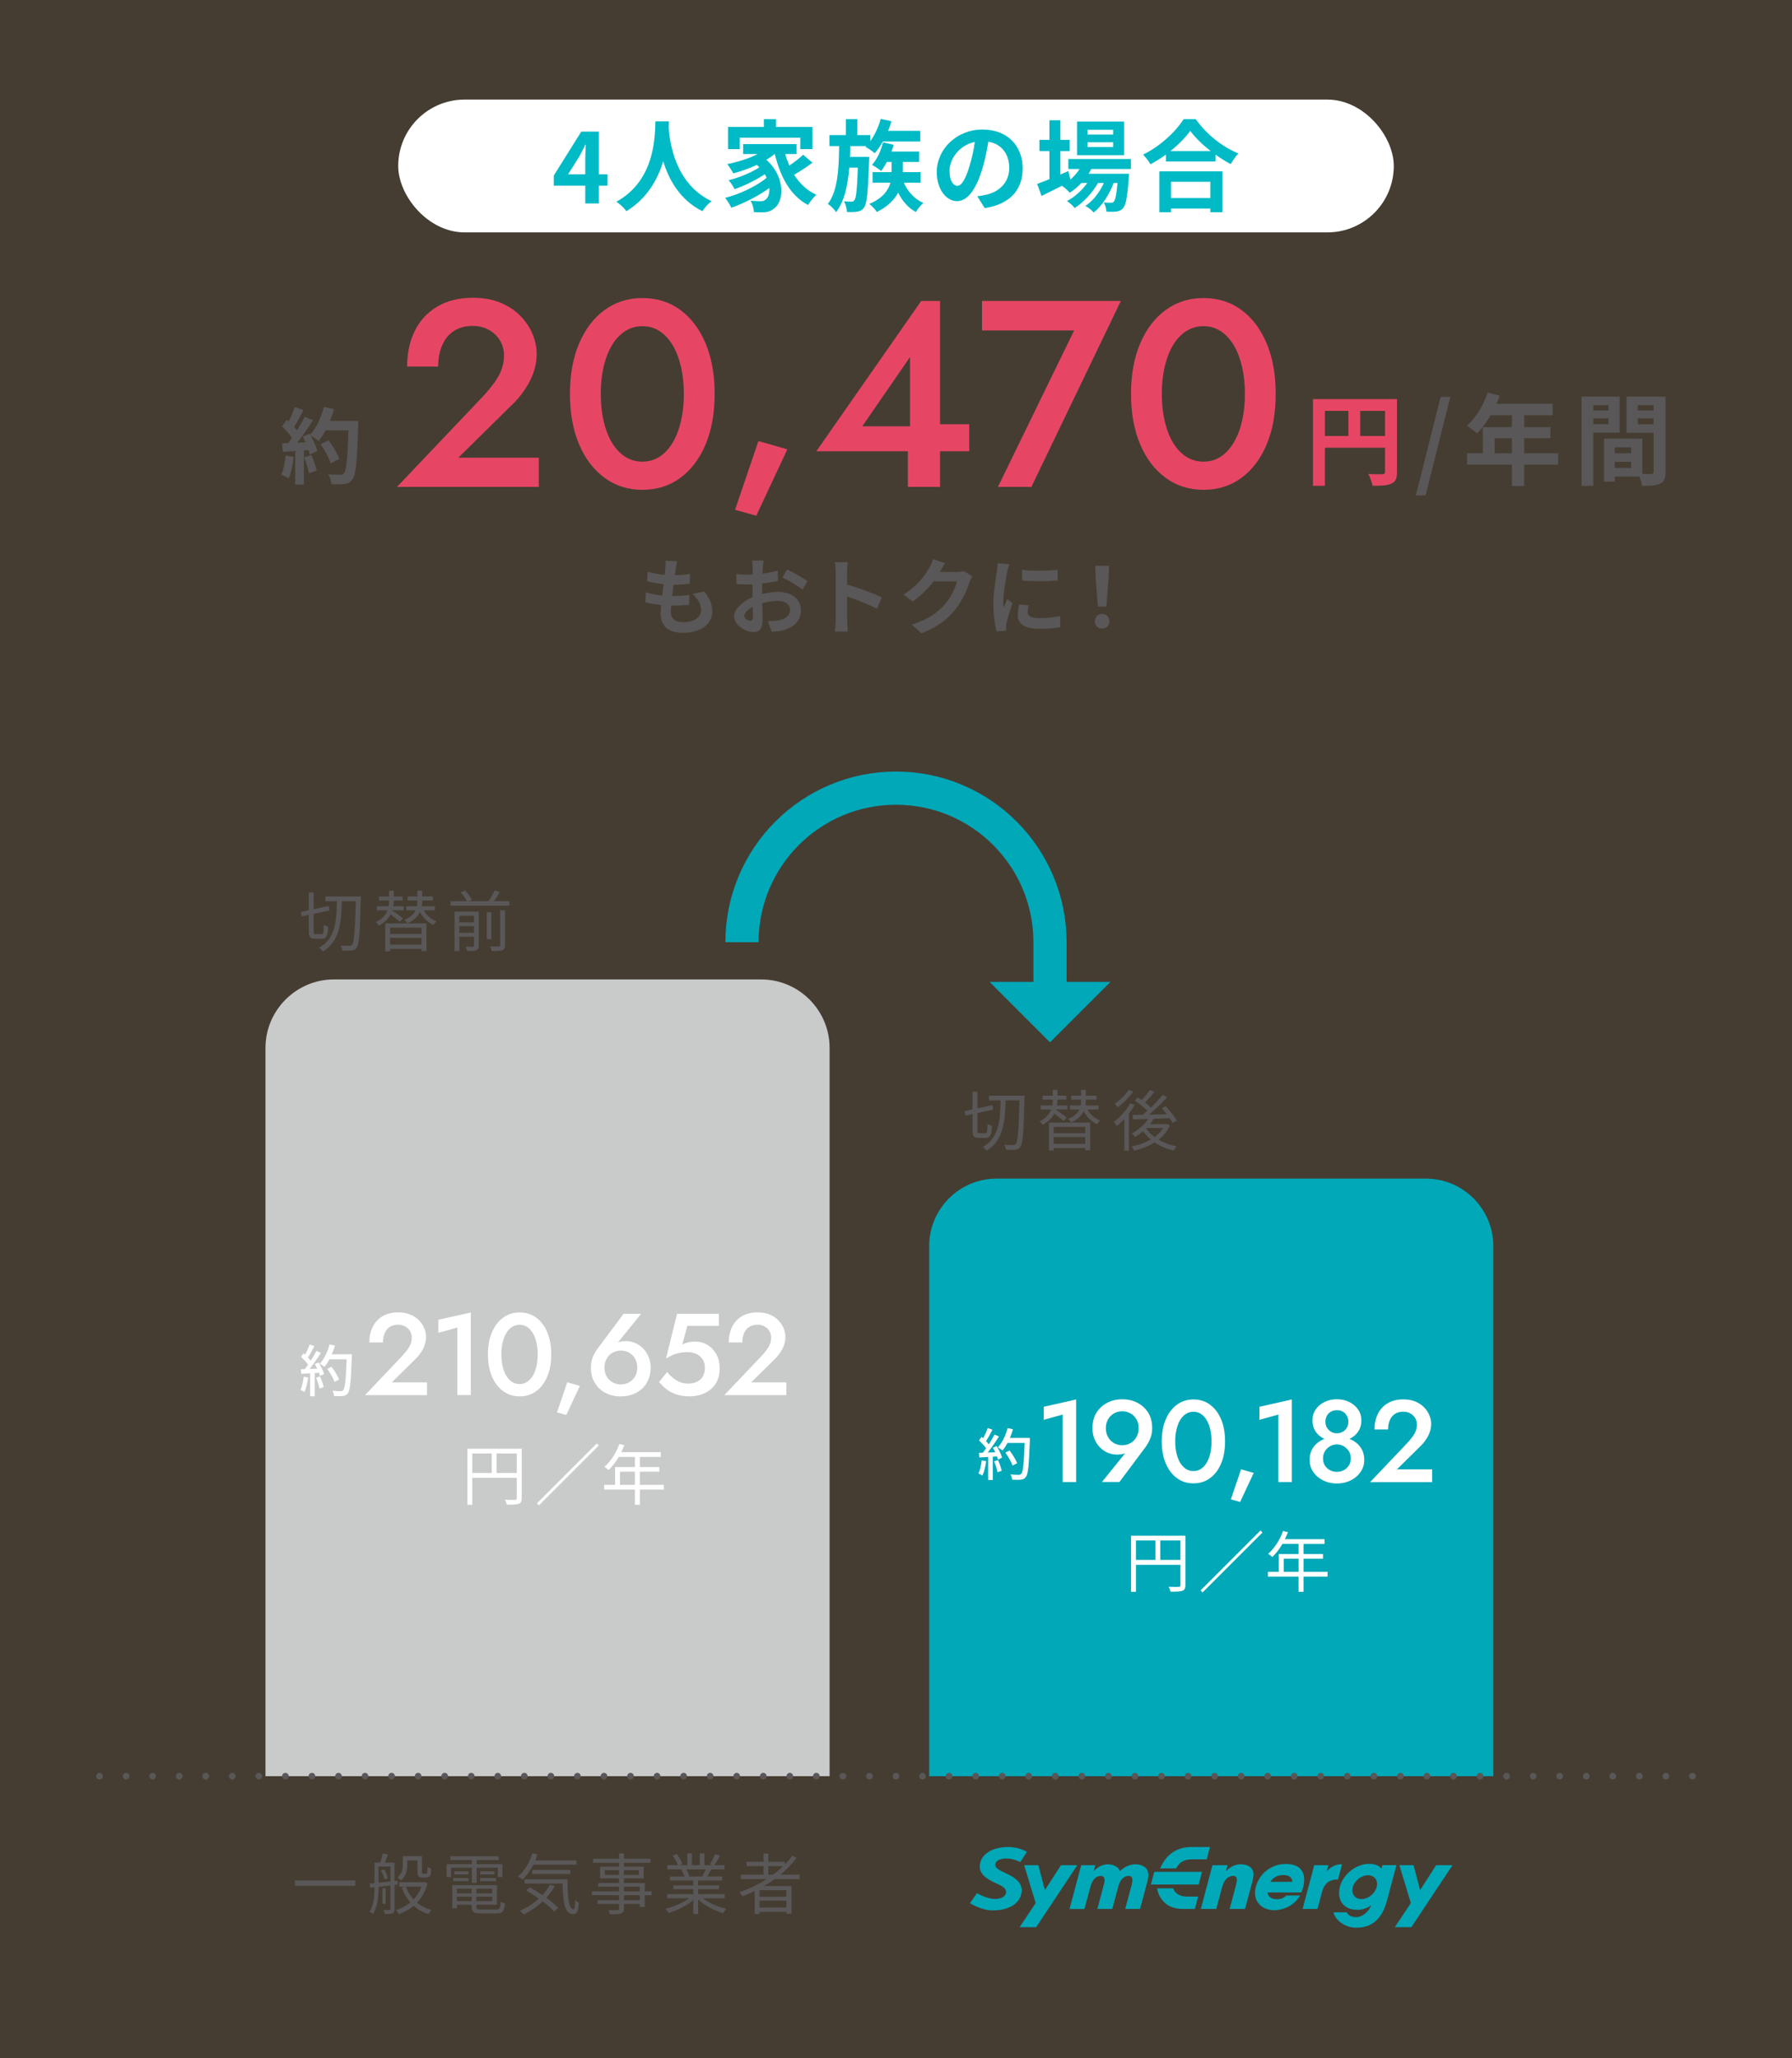
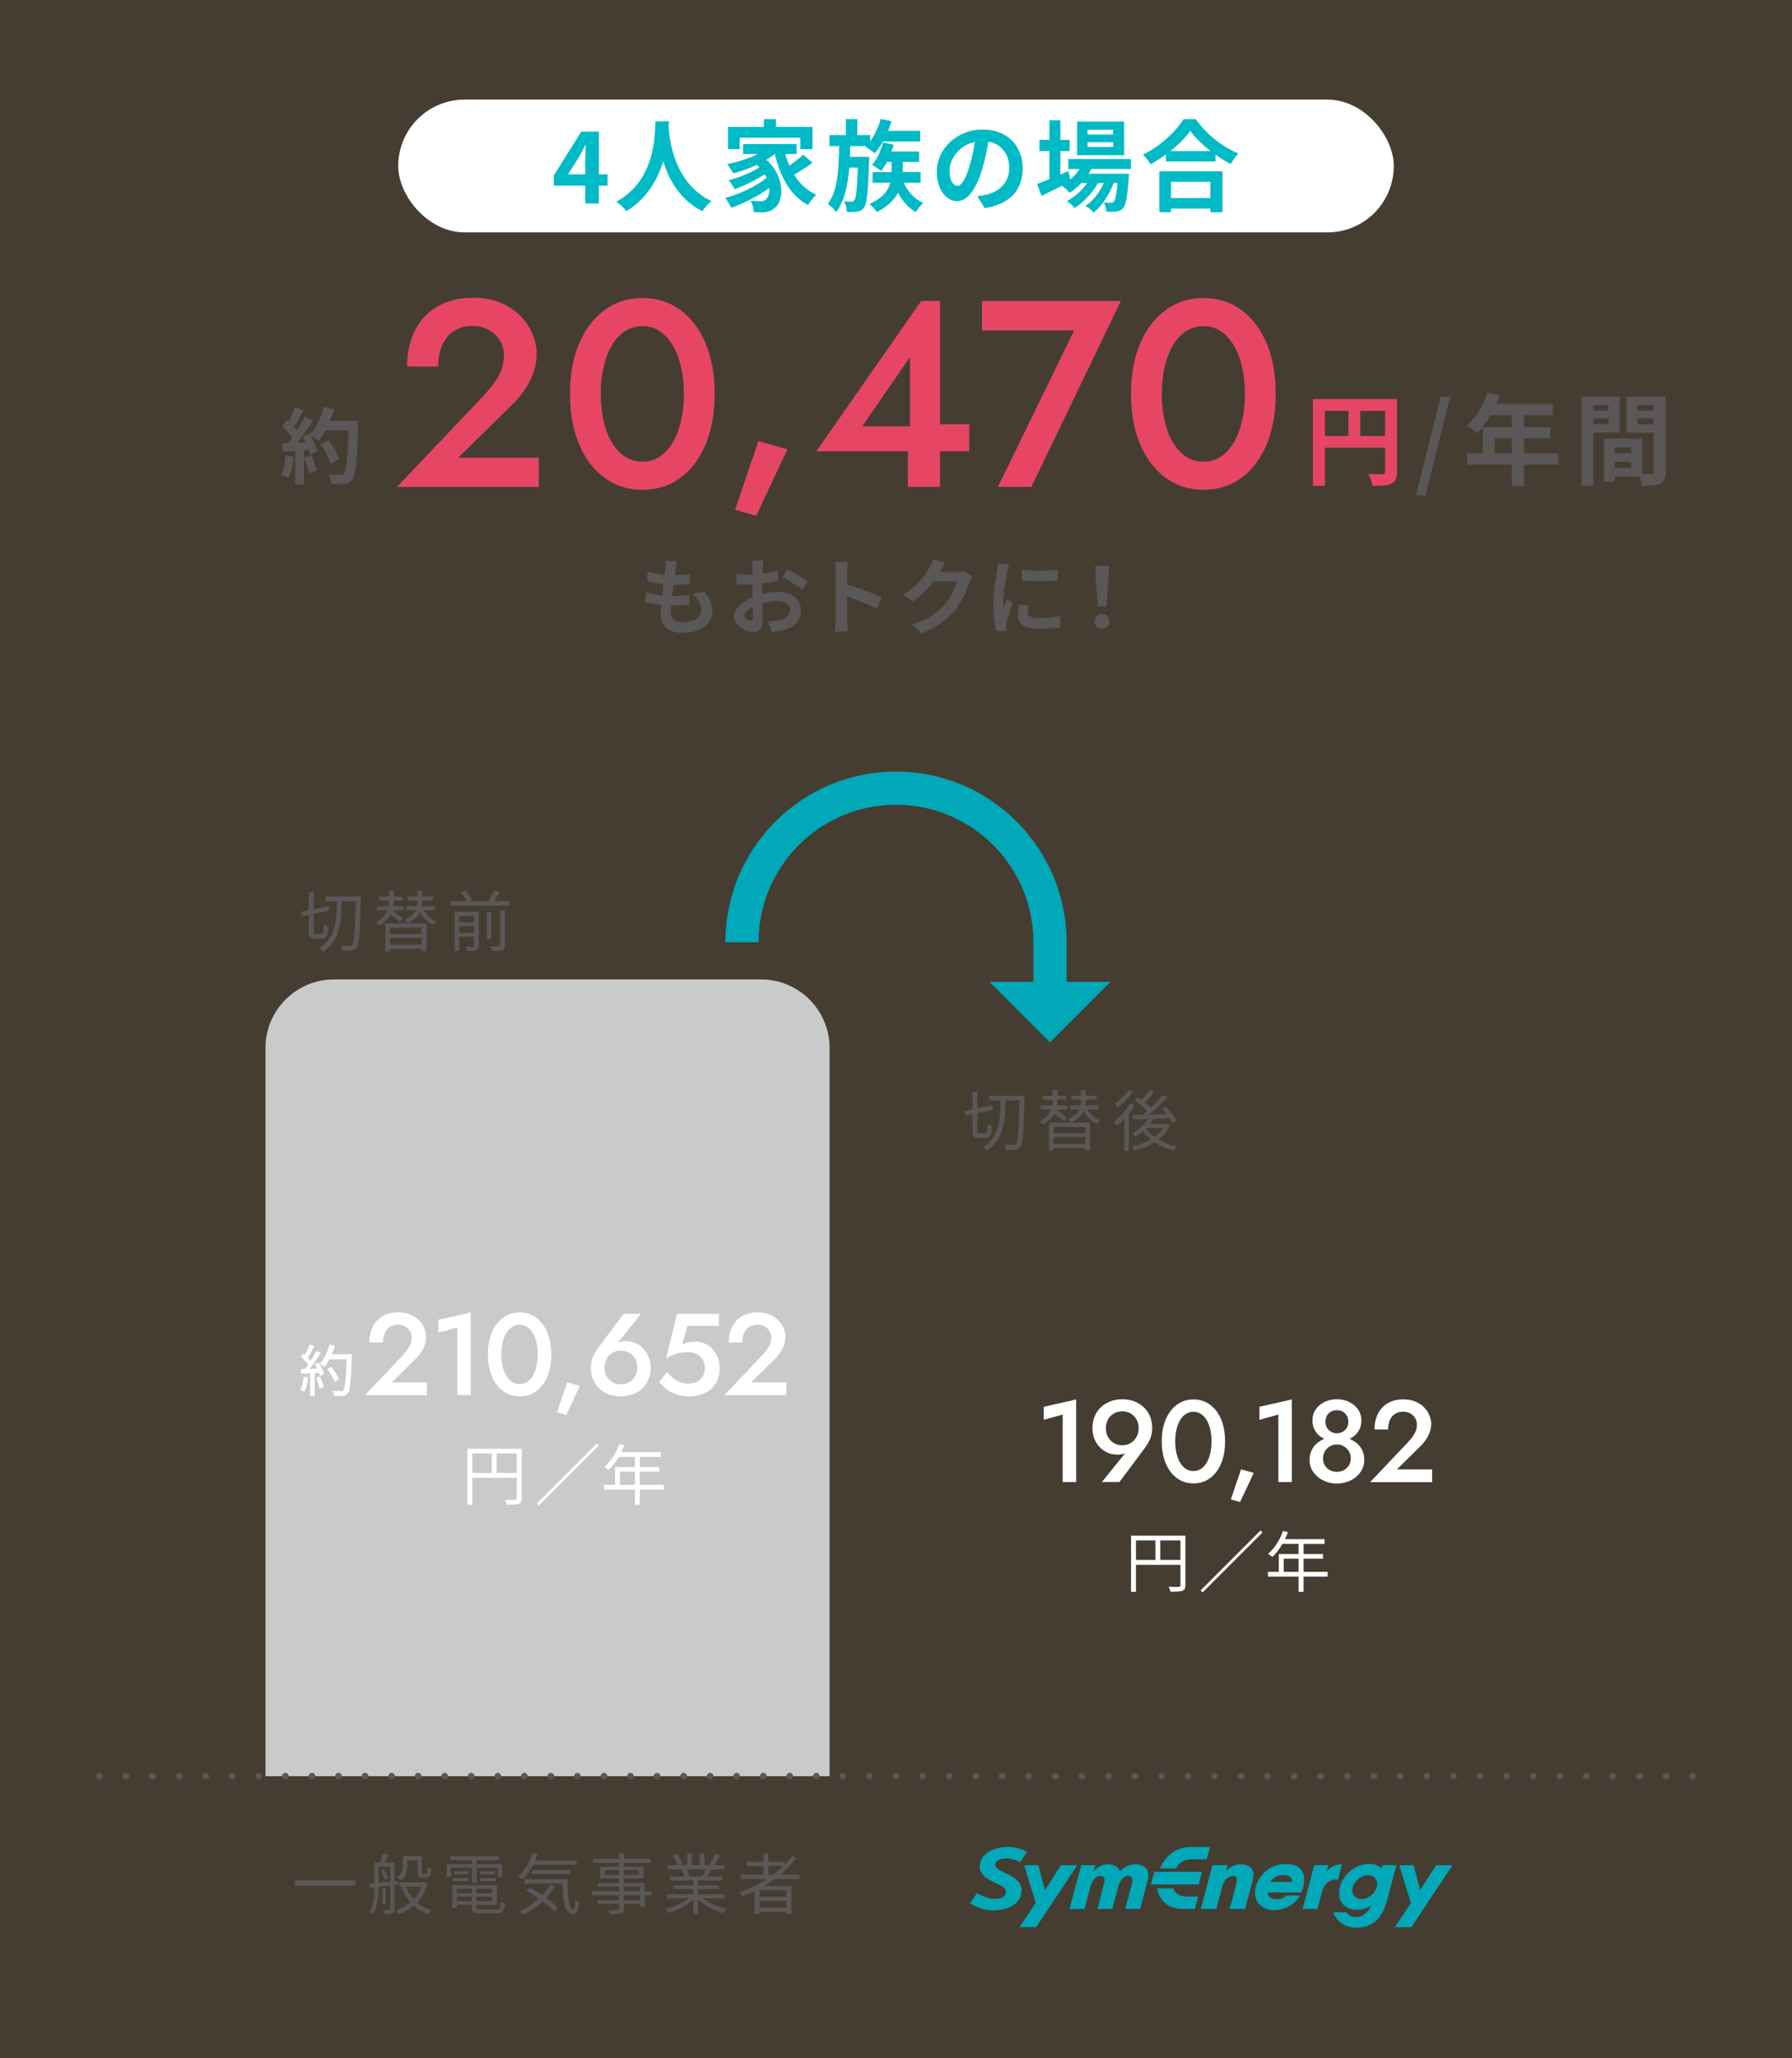
<svg xmlns="http://www.w3.org/2000/svg" id="_レイヤー_2" viewBox="0 0 540 620">
  <rect x="0" y="0" width="540" height="620" fill="#333333" stroke="none" />
  <defs>
    <style>.cls-1{fill:#e64664;}.cls-2{fill:#00bac6;}.cls-3{fill:#e69c2e;opacity:.1;}.cls-4{fill:#c9caca;}.cls-5{fill:#fff;}.cls-6{stroke-dasharray:0 8;}.cls-6,.cls-7,.cls-8{fill:none;}.cls-6,.cls-8{stroke:#595757;stroke-linecap:round;stroke-linejoin:round;stroke-width:2px;}.cls-7{stroke:#00a8b8;stroke-miterlimit:10;stroke-width:10px;}.cls-9{fill:#00a8b8;}.cls-10{fill:#595757;}</style>
  </defs>
  <g id="_レイヤー_1-2">
    <rect class="cls-3" width="540" height="620" />
    <path class="cls-10" d="M88.5,137.63c-.25,2.35-.77,4.85-1.5,6.45-.52-.33-1.62-.85-2.27-1.08.73-1.47,1.12-3.7,1.32-5.8l2.45.42ZM107.95,126.8s0,1-.03,1.38c-.32,10.95-.67,14.9-1.72,16.22-.7.95-1.35,1.22-2.4,1.38-.9.15-2.45.12-3.9.07-.05-.85-.45-2.15-1-3,1.57.15,3,.15,3.67.15.48,0,.75-.1,1.05-.42.75-.78,1.12-4.42,1.4-12.95h-6.9c-.67,1.22-1.37,2.32-2.12,3.22-.5-.45-1.6-1.2-2.35-1.65.88,1.58,1.67,3.42,1.95,4.67l-2.25,1.05c-.07-.4-.2-.85-.35-1.35l-1.42.1v10.27h-2.62v-10.07l-3.7.25-.25-2.6,1.85-.07c.38-.47.77-1,1.15-1.55-.73-1.08-1.95-2.42-3-3.42l1.4-2.05c.2.17.4.35.6.53.7-1.38,1.4-3.05,1.82-4.35l2.62.92c-.9,1.72-1.92,3.65-2.82,5.05.32.35.62.73.87,1.05.9-1.4,1.7-2.85,2.3-4.1l2.52,1.05c-1.4,2.2-3.15,4.75-4.77,6.77l2.52-.1c-.27-.6-.57-1.2-.87-1.72l2.1-.92.17.3c1.85-1.97,3.32-5.17,4.12-8.32l3.05.65c-.33,1.22-.75,2.42-1.22,3.57h8.52ZM93.83,137.05c.67,1.47,1.32,3.42,1.62,4.7l-2.35.83c-.2-1.28-.85-3.3-1.47-4.82l2.2-.7ZM99.67,139.6c-.48-1.57-1.77-3.97-3.05-5.77l2.37-1.2c1.3,1.72,2.72,4.02,3.25,5.6l-2.57,1.38Z" />
    <path class="cls-1" d="M145.56,119.38c1.33-1.44,2.48-2.83,3.44-4.16.96-1.33,1.68-2.67,2.16-4,.48-1.33.72-2.75.72-4.24,0-1.07-.2-2.12-.6-3.16-.4-1.04-1.01-1.99-1.84-2.84-.83-.85-1.83-1.53-3-2.04-1.17-.51-2.53-.76-4.08-.76-2.13,0-3.97.49-5.52,1.48-1.55.99-2.73,2.41-3.56,4.28-.83,1.87-1.24,4.03-1.24,6.48h-9.36c0-4,.76-7.56,2.28-10.68s3.77-5.57,6.76-7.36c2.99-1.79,6.59-2.68,10.8-2.68,3.25,0,6.08.52,8.48,1.56s4.39,2.39,5.96,4.04c1.57,1.65,2.76,3.47,3.56,5.44.8,1.97,1.2,3.89,1.2,5.76,0,2.93-.72,5.76-2.16,8.48-1.44,2.72-3.31,5.15-5.6,7.28l-15.84,15.6h24.24v8.8h-42.72l25.92-27.28Z" />
    <path class="cls-1" d="M174.51,103.46c1.84-4.32,4.4-7.68,7.68-10.08,3.28-2.4,7.08-3.6,11.4-3.6s8.19,1.2,11.44,3.6c3.25,2.4,5.79,5.76,7.6,10.08,1.81,4.32,2.72,9.39,2.72,15.2s-.91,10.88-2.72,15.2c-1.81,4.32-4.35,7.68-7.6,10.08-3.25,2.4-7.07,3.6-11.44,3.6s-8.12-1.2-11.4-3.6c-3.28-2.4-5.84-5.76-7.68-10.08-1.84-4.32-2.76-9.39-2.76-15.2s.92-10.88,2.76-15.2ZM181.91,126.9c.59,2.51,1.43,4.67,2.52,6.48,1.09,1.81,2.41,3.21,3.96,4.2,1.55.99,3.28,1.48,5.2,1.48s3.64-.49,5.16-1.48c1.52-.99,2.83-2.39,3.92-4.2,1.09-1.81,1.93-3.97,2.52-6.48.59-2.51.88-5.25.88-8.24s-.29-5.73-.88-8.24c-.59-2.51-1.43-4.67-2.52-6.48-1.09-1.81-2.4-3.21-3.92-4.2-1.52-.99-3.24-1.48-5.16-1.48s-3.65.49-5.2,1.48c-1.55.99-2.87,2.39-3.96,4.2-1.09,1.81-1.93,3.97-2.52,6.48-.59,2.51-.88,5.25-.88,8.24s.29,5.73.88,8.24Z" />
    <path class="cls-1" d="M237.26,135.34l-9.36,20-6.4-1.76,7.04-20.72,8.72,2.48Z" />
    <path class="cls-1" d="M277.59,90.66h5.68v56h-9.68v-14.08l.64-.88v-24.16l-14.4,20.88h19.44l1.36-.64h11.44v8.16h-46.08l31.6-45.28Z" />
    <path class="cls-1" d="M295.92,90.66h41.84l-26.96,56h-10.08l22.96-47.12h-27.76v-8.88Z" />
    <path class="cls-1" d="M343.58,103.46c1.84-4.32,4.4-7.68,7.68-10.08,3.28-2.4,7.08-3.6,11.4-3.6s8.19,1.2,11.44,3.6c3.25,2.4,5.79,5.76,7.6,10.08,1.81,4.32,2.72,9.39,2.72,15.2s-.91,10.88-2.72,15.2c-1.81,4.32-4.35,7.68-7.6,10.08-3.25,2.4-7.07,3.6-11.44,3.6s-8.12-1.2-11.4-3.6c-3.28-2.4-5.84-5.76-7.68-10.08-1.84-4.32-2.76-9.39-2.76-15.2s.92-10.88,2.76-15.2ZM350.98,126.9c.59,2.51,1.43,4.67,2.52,6.48,1.09,1.81,2.41,3.21,3.96,4.2,1.55.99,3.28,1.48,5.2,1.48s3.64-.49,5.16-1.48c1.52-.99,2.83-2.39,3.92-4.2,1.09-1.81,1.93-3.97,2.52-6.48s.88-5.25.88-8.24-.29-5.73-.88-8.24c-.59-2.51-1.43-4.67-2.52-6.48-1.09-1.81-2.4-3.21-3.92-4.2-1.52-.99-3.24-1.48-5.16-1.48s-3.65.49-5.2,1.48c-1.55.99-2.87,2.39-3.96,4.2-1.09,1.81-1.93,3.97-2.52,6.48-.59,2.51-.88,5.25-.88,8.24s.29,5.73.88,8.24Z" />
    <path class="cls-10" d="M203.64,171.33c-.08.42-.18,1.1-.27,1.92,1.8-.03,3.4-.17,4.57-.35l-.1,2.97c-1.5.15-2.87.25-4.87.25-.15,1.1-.3,2.27-.42,3.4h.17c1.55,0,3.4-.1,5.02-.3l-.07,2.97c-1.4.12-2.85.23-4.42.23h-1c-.05.75-.1,1.37-.1,1.82,0,2.08,1.27,3.17,3.72,3.17,3.5,0,5.4-1.6,5.4-3.65,0-1.7-.92-3.3-2.57-4.85l3.52-.75c1.65,2.1,2.42,3.87,2.42,6,0,3.77-3.4,6.47-8.87,6.47-3.92,0-6.7-1.7-6.7-5.87,0-.6.08-1.5.18-2.52-1.82-.18-3.47-.45-4.8-.83l.17-3.02c1.62.55,3.3.83,4.92,1,.15-1.12.3-2.3.42-3.42-1.72-.18-3.5-.47-4.97-.9l.17-2.87c1.45.48,3.32.8,5.15.95.07-.78.15-1.45.2-2.03.08-1.17.08-1.67.02-2.22l3.52.2c-.23.9-.33,1.57-.42,2.22Z" />
    <path class="cls-10" d="M229.84,171.01c-.02.55-.05,1.15-.07,1.78,1.65-.2,3.3-.53,4.6-.9l.08,3.1c-1.42.32-3.15.57-4.77.78-.02.75-.02,1.52-.02,2.25v.92c1.7-.43,3.42-.65,4.8-.65,3.85,0,6.87,2,6.87,5.45,0,2.95-1.55,5.17-5.52,6.17-1.15.25-2.25.32-3.27.4l-1.15-3.22c1.12,0,2.2-.03,3.07-.18,2.02-.38,3.62-1.38,3.62-3.2,0-1.7-1.5-2.7-3.67-2.7-1.55,0-3.17.25-4.7.7.05,1.97.1,3.92.1,4.77,0,3.1-1.1,3.92-2.75,3.92-2.42,0-5.85-2.1-5.85-4.75,0-2.17,2.5-4.45,5.57-5.77-.02-.6-.02-1.2-.02-1.77v-2.1c-.48.02-.92.05-1.32.05-1.67,0-2.65-.02-3.5-.12l-.05-3.02c1.47.17,2.55.2,3.45.2.45,0,.95-.02,1.45-.05.02-.87.02-1.6.02-2.02,0-.53-.1-1.75-.17-2.2h3.45c-.08.45-.18,1.52-.23,2.17ZM226.09,186.98c.45,0,.8-.2.8-1.05,0-.62-.02-1.77-.08-3.12-1.52.83-2.55,1.85-2.55,2.72,0,.78,1.17,1.45,1.82,1.45ZM243.33,175.05l-1.5,2.55c-1.2-1.03-4.47-2.9-6.02-3.65l1.37-2.42c1.92.92,4.82,2.57,6.15,3.52Z" />
    <path class="cls-10" d="M251.83,172.36c0-.87-.08-2.12-.25-3h3.9c-.1.87-.22,1.97-.22,3v3.7c3.35.97,8.15,2.75,10.45,3.88l-1.42,3.45c-2.57-1.35-6.32-2.8-9.02-3.72v7.07c0,.72.12,2.47.22,3.5h-3.9c.15-1,.25-2.5.25-3.5v-14.37Z" />
    <path class="cls-10" d="M283.3,172.18s-.05.07-.08.12h5.02c.77,0,1.6-.12,2.17-.3l2.55,1.57c-.27.48-.62,1.18-.83,1.8-.67,2.22-2.1,5.55-4.35,8.35-2.37,2.9-5.4,5.2-10.1,7.05l-2.95-2.65c5.12-1.52,7.9-3.7,10.07-6.17,1.7-1.95,3.15-4.95,3.55-6.82h-7.02c-1.67,2.17-3.85,4.37-6.3,6.05l-2.8-2.07c4.37-2.67,6.55-5.9,7.8-8.05.38-.62.9-1.78,1.12-2.62l3.65,1.2c-.57.87-1.22,2-1.52,2.55Z" />
    <path class="cls-10" d="M303.51,172.21c-.32,1.67-1.2,6.67-1.2,9.17,0,.47.03,1.12.1,1.62.38-.85.78-1.72,1.12-2.55l1.55,1.22c-.7,2.08-1.52,4.8-1.8,6.12-.08.38-.12.92-.12,1.17,0,.28.03.68.05,1.03l-2.9.2c-.5-1.72-.97-4.77-.97-8.17,0-3.75.78-7.97,1.05-9.9.08-.7.23-1.65.25-2.45l3.5.3c-.2.52-.52,1.77-.62,2.22ZM309.69,184.43c0,1.1.95,1.78,3.5,1.78,2.22,0,4.07-.2,6.27-.65l.05,3.37c-1.62.3-3.62.48-6.45.48-4.3,0-6.37-1.53-6.37-4.1,0-.97.15-1.97.42-3.25l2.87.27c-.2.83-.3,1.43-.3,2.1ZM318.73,171.63v3.22c-3.07.28-7.6.3-10.75,0v-3.2c3.07.42,8.05.3,10.75-.03Z" />
    <path class="cls-10" d="M329.9,187.15c0-1.32.95-2.22,2.2-2.22s2.2.9,2.2,2.22-.95,2.2-2.2,2.2-2.2-.9-2.2-2.2ZM330.15,174.16l-.12-3.72h4.15l-.12,3.72-.67,8.55h-2.55l-.67-8.55Z" />
    <path class="cls-1" d="M420.97,142.16c0,1.95-.42,2.94-1.68,3.51-1.2.6-3,.66-5.67.66-.18-.99-.78-2.64-1.29-3.57,1.71.12,3.66.09,4.26.09.57-.03.78-.21.78-.72v-7.26h-18.12v11.46h-3.6v-26.1h25.32v21.93ZM399.25,131.33h7.08v-7.56h-7.08v7.56ZM417.37,131.33v-7.56h-7.5v7.56h7.5Z" />
    <path class="cls-10" d="M434.12,119.57h2.91l-7.44,29.64h-2.94l7.47-29.64Z" />
    <path class="cls-10" d="M469.54,139.97h-10.26v6.42h-3.69v-6.42h-13.5v-3.42h4.74v-7.89h8.76v-3.57h-6.42c-1.23,2.13-2.67,4.05-4.08,5.46-.69-.6-2.22-1.8-3.09-2.31,2.7-2.28,5.01-6.12,6.3-9.99l3.63.93c-.27.84-.6,1.65-.99,2.46h16.95v3.45h-8.61v3.57h7.92v3.33h-7.92v4.56h10.26v3.42ZM455.59,136.55v-4.56h-5.19v4.56h5.19Z" />
    <path class="cls-10" d="M480.11,130.31v16.05h-3.54v-26.88h11.49v10.83h-7.95ZM480.11,122.06v1.59h4.62v-1.59h-4.62ZM484.73,127.76v-1.71h-4.62v1.71h4.62ZM501.89,142.13c0,1.92-.39,2.97-1.59,3.54-1.17.6-2.91.69-5.49.69-.09-.75-.42-1.86-.78-2.79h-7.44v1.53h-3.24v-12.96h1.47v-.03l10.08.03v10.62c1.17.03,2.28.03,2.67,0,.54,0,.72-.18.72-.66v-11.73h-8.16v-10.89h11.76v22.65ZM491.54,134.75h-4.95v1.8h4.95v-1.8ZM491.54,140.96v-1.86h-4.95v1.86h4.95ZM493.52,122.06v1.59h4.77v-1.59h-4.77ZM498.29,127.82v-1.77h-4.77v1.77h4.77Z" />
    <path class="cls-10" d="M107.04,566.43v1.62h-18.16v-1.62h18.16Z" />
    <path class="cls-10" d="M118.89,567.81v7.24c0,.68-.14,1.06-.6,1.28-.46.2-1.16.22-2.3.22-.06-.32-.26-.88-.44-1.2h1.76c.24,0,.34-.06.34-.3v-7.1c-1.24.14-2.46.28-3.58.4,0,2.54-.22,5.98-1.66,8.2-.2-.22-.74-.54-1.04-.68,1.32-2.1,1.48-5.04,1.48-7.4l-1.3.14-.16-1.24,1.46-.14v-6.18h1.74c.28-.84.6-1.96.72-2.74l1.6.32c-.32.82-.66,1.7-.96,2.42h2.94v5.56l.92-.1.02,1.18-.94.12ZM114.06,567.11c1.1-.1,2.32-.24,3.58-.36v-4.5h-3.58v4.86ZM115.71,563.07c.54.8,1,1.92,1.16,2.66l-1.02.42c-.14-.76-.58-1.88-1.06-2.72l.92-.36ZM116.21,573.47h-.96v-4.68h.96v4.68ZM128.83,567.27c-.62,2.42-1.74,4.36-3.16,5.86,1.22,1,2.68,1.76,4.36,2.2-.3.28-.72.86-.92,1.22-1.72-.52-3.22-1.36-4.46-2.48-1.32,1.12-2.86,1.96-4.5,2.52-.14-.36-.52-.94-.8-1.24,1.56-.46,3.04-1.24,4.3-2.3-1.1-1.26-1.96-2.76-2.58-4.48l1.12-.26h-1.88v-1.34h7.34l.26-.04.92.34ZM122.73,561.69c0,1.54-.34,3.48-1.94,4.76-.22-.26-.76-.72-1.06-.88,1.44-1.12,1.66-2.64,1.66-3.92v-2.56h5.76v4.58c0,.38,0,.6.08.66.08.08.2.1.34.1h.54c.18,0,.36-.02.44-.08.08-.04.16-.18.2-.42.04-.28.06-.86.08-1.62.26.24.74.46,1.08.58,0,.72-.06,1.58-.18,1.86-.12.34-.32.54-.58.66-.22.12-.6.16-.9.16h-1c-.36,0-.8-.08-1.08-.32-.26-.26-.36-.58-.36-1.66v-3.2h-3.08v1.3ZM122.27,568.31c.54,1.44,1.34,2.74,2.36,3.84,1.02-1.06,1.84-2.36,2.38-3.84h-4.74Z" />
    <path class="cls-10" d="M142.19,562.61h-6.28v2.8h-1.34v-3.88h7.62v-1.22h-6.48v-1.16h14.52v1.16h-6.6v1.22h7.76v3.88h-1.38v-2.8h-6.38v4.56h-1.44v-4.56ZM149.5,575.19c1.06,0,1.26-.34,1.36-2.34.34.22.88.42,1.3.5-.22,2.42-.68,3.02-2.56,3.02h-4.6c-2.24,0-2.86-.38-2.86-1.98v-.64h-4.44v1.04h-1.42v-6.94h13.48v5.9h-6.2v.64c0,.68.24.8,1.5.8h4.44ZM136.57,565.71h4.6v.94h-4.6v-.94ZM141.17,564.61h-4.22v-.92h4.22v.92ZM137.69,568.93v1.38h4.44v-1.38h-4.44ZM142.13,572.67v-1.36h-4.44v1.36h4.44ZM148.32,568.93h-4.76v1.38h4.76v-1.38ZM148.32,572.67v-1.36h-4.76v1.36h4.76ZM148.98,563.69v.92h-4.28v-.92h4.28ZM144.69,565.71h4.76v.94h-4.76v-.94Z" />
    <path class="cls-10" d="M160.71,561.67c-.9,1.8-2.02,3.36-3.24,4.5-.3-.26-.96-.72-1.36-.96,1.94-1.6,3.48-4.16,4.3-6.96l1.54.36c-.2.62-.42,1.22-.66,1.8h12.46v1.26h-13.04ZM167.15,568.19c-.72,1.26-1.58,2.42-2.54,3.48,1.44,1.04,2.72,2.12,3.58,3.04l-1.18,1.12c-.8-.92-2.04-2-3.48-3.08-1.72,1.62-3.7,2.96-5.78,3.96-.22-.3-.78-.88-1.1-1.14,2.1-.9,4.06-2.14,5.72-3.66-1.24-.88-2.56-1.72-3.8-2.42l1.06-.98c1.22.68,2.54,1.48,3.82,2.34.9-.96,1.68-2.02,2.3-3.14l1.4.48ZM171.01,566.09c.02,5.16.3,9.02,1.8,9.02.4,0,.5-1.14.54-2.82.28.3.72.66,1.04.86-.14,2.5-.46,3.4-1.68,3.42-2.64-.02-3.06-3.74-3.18-9.2h-11.44v-1.28h12.92ZM160.37,564.49v-1.24h11.48v1.24h-11.48Z" />
    <path class="cls-10" d="M196.36,570.89h-2.06v3.54h-1.48v-.9h-4.8v1.38c0,.92-.28,1.26-.88,1.48-.62.22-1.66.24-3.32.24-.08-.38-.32-.92-.52-1.26,1.2.04,2.4.02,2.74.02.38-.02.5-.14.5-.48v-1.38h-6.46v-1.14h6.46v-1.5h-8.18v-1.18h8.18v-1.4h-6.28v-1.1h6.28v-1.4h-5.72v-3.52h5.72v-1.16h-7.8v-1.22h7.8v-1.6h1.48v1.6h7.96v1.22h-7.96v1.16h5.96v3.52h-5.96v1.4h6.28v2.5h2.06v1.18ZM186.53,564.77v-1.44h-4.3v1.44h4.3ZM188.01,563.33v1.44h4.48v-1.44h-4.48ZM188.01,569.71h4.8v-1.4h-4.8v1.4ZM192.82,570.89h-4.8v1.5h4.8v-1.5Z" />
    <path class="cls-10" d="M211.77,571.81c1.82,1.44,4.58,2.62,7.14,3.16-.34.32-.8.9-1,1.32-2.68-.76-5.6-2.26-7.52-4.1v4.36h-1.46v-4.26c-1.92,1.74-4.84,3.18-7.46,3.94-.2-.38-.64-.94-.96-1.26,2.48-.56,5.26-1.76,7.06-3.16h-6.54v-1.26h7.9v-1.48h-6.02v-1.14h6.02v-1.46h-7.02v-1.22h4.36c-.18-.6-.58-1.4-.98-2l.7-.14h-4.88v-1.28h3.18c-.28-.8-.98-2-1.58-2.9l1.26-.42c.68.9,1.4,2.14,1.7,2.94l-1.02.38h2.46v-3.54h1.38v3.54h2.38v-3.54h1.4v3.54h2.42l-.74-.24c.52-.84,1.16-2.14,1.52-3.04l1.52.4c-.56,1.02-1.2,2.12-1.76,2.88h3.1v1.28h-4c-.4.76-.84,1.54-1.24,2.14h4.54v1.22h-7.24v1.46h6.26v1.14h-6.26v1.48h8.02v1.26h-6.64ZM206.79,563.11c.42.62.84,1.46,1,2l-.64.14h4.7l-.2-.06c.34-.58.74-1.4,1.02-2.08h-5.88Z" />
    <path class="cls-10" d="M233.45,566.03c-1.04.74-2.12,1.44-3.22,2.08h8.26v8.36h-1.52v-.56h-8.1v.64h-1.46v-6.92c-1.2.58-2.44,1.12-3.66,1.58-.18-.32-.66-.92-.94-1.22,2.9-1.02,5.7-2.34,8.22-3.96h-7.78v-1.34h6.84v-2.56h-5.1v-1.32h5.1v-2.5h1.46v2.5h4.94v.82c.84-.84,1.6-1.72,2.28-2.64l1.26.68c-1.4,1.84-3.04,3.52-4.86,5.02h5.76v1.34h-7.48ZM236.97,569.37h-8.1v1.98h8.1v-1.98ZM236.97,574.61v-2.08h-8.1v2.08h8.1ZM232.95,564.69c1.08-.8,2.1-1.66,3.04-2.56h-4.44v2.56h1.4Z" />
    <path class="cls-10" d="M96.92,281.37c.52,0,.62-.52.66-2.86.34.28.94.54,1.34.64-.16,2.76-.52,3.62-1.88,3.62h-2.1c-1.48,0-1.88-.48-1.88-2.26v-4.92l-2.14.46-.26-1.36,2.4-.52v-5.32h1.46v5.02l4.5-.96.28,1.34-4.78,1.02v5.26c0,.72.08.84.62.84h1.78ZM108.74,270.05s-.02.62-.02.82c-.26,10.2-.46,13.56-1.26,14.58-.42.62-.86.8-1.54.88-.64.08-1.76.06-2.8,0-.02-.44-.22-1.08-.48-1.52,1.16.1,2.22.1,2.68.1.34.02.56-.06.78-.34.6-.74.88-4.06,1.12-13.1h-4.2c-.14,6.22-.6,12.1-5.74,15.16-.22-.38-.72-.9-1.08-1.18,4.92-2.74,5.24-8.2,5.32-13.98h-3.48v-1.42h10.7Z" />
    <path class="cls-10" d="M120.49,277.65c-.62-.58-1.74-1.44-2.78-2.2-.64,1.22-1.72,2.38-3.48,3.36-.22-.28-.66-.78-.98-1.02,2.02-1,3.02-2.3,3.5-3.58h-3.16v-1.22h3.5c.12-.62.14-1.22.14-1.74h-3.04v-1.2h3.04v-1.76h1.42v1.76h2.66v1.2h-2.66c0,.54-.04,1.14-.14,1.74h3.14v1.22h-3.42l-.02.06c1.1.74,2.5,1.74,3.22,2.38l-.94,1ZM116.09,278.15h12.42v8.34h-1.48v-.66h-9.5v.74h-1.44v-8.42ZM117.53,279.43v1.92h9.5v-1.92h-9.5ZM127.03,284.55v-2.04h-9.5v2.04h9.5ZM127.71,274.21c.82,1.48,2.16,2.7,3.84,3.3-.34.24-.76.76-.94,1.12-1.78-.78-3.16-2.2-4.06-3.94-.58,1.24-1.72,2.48-3.76,3.44-.2-.32-.62-.8-.92-1.06,1.88-.76,2.86-1.8,3.38-2.86h-2.84v-1.22h3.22c.12-.54.14-1.08.14-1.54v-.2h-2.96v-1.2h2.96v-1.76h1.44v1.76h3.22v1.2h-3.22v.2c0,.48-.04,1.02-.12,1.54h3.94v1.22h-3.32Z" />
    <path class="cls-10" d="M153.5,271.45v1.36h-17.74v-1.36h4.9c-.36-.78-1.14-1.86-1.82-2.66l1.36-.52c.78.84,1.62,2.02,2,2.8l-.98.38h5.96c.68-.96,1.44-2.28,1.88-3.24l1.56.52c-.54.92-1.2,1.9-1.78,2.72h4.66ZM144.27,284.85c0,.76-.18,1.14-.72,1.38-.56.24-1.42.24-2.78.24-.08-.38-.28-.94-.48-1.3,1,.04,1.9.04,2.16.02.3-.02.38-.1.38-.36v-2.66h-4.42v4.3h-1.42v-11.88h7.28v10.26ZM138.41,275.87v1.96h4.42v-1.96h-4.42ZM142.83,280.99v-2h-4.42v2h4.42ZM148.07,282.91h-1.38v-8.12h1.38v8.12ZM150.72,274.19h1.46v10.5c0,.9-.2,1.3-.8,1.54-.64.24-1.64.28-3.16.26-.08-.4-.32-1.02-.54-1.42,1.22.04,2.3.04,2.6.02.34-.02.44-.1.44-.4v-10.5Z" />
    <path class="cls-10" d="M296.92,341.37c.52,0,.62-.52.66-2.86.34.28.94.54,1.34.64-.16,2.76-.52,3.62-1.88,3.62h-2.1c-1.48,0-1.88-.48-1.88-2.26v-4.92l-2.14.46-.26-1.36,2.4-.52v-5.32h1.46v5.02l4.5-.96.28,1.34-4.78,1.02v5.26c0,.72.08.84.62.84h1.78ZM308.74,330.05s-.02.62-.02.82c-.26,10.2-.46,13.56-1.26,14.58-.42.62-.86.8-1.54.88-.64.08-1.76.06-2.8,0-.02-.44-.22-1.08-.48-1.52,1.16.1,2.22.1,2.68.1.34.02.56-.06.78-.34.6-.74.88-4.06,1.12-13.1h-4.2c-.14,6.22-.6,12.1-5.74,15.16-.22-.38-.72-.9-1.08-1.18,4.92-2.74,5.24-8.2,5.32-13.98h-3.48v-1.42h10.7Z" />
    <path class="cls-10" d="M320.49,337.65c-.62-.58-1.74-1.44-2.78-2.2-.64,1.22-1.72,2.38-3.48,3.36-.22-.28-.66-.78-.98-1.02,2.02-1,3.02-2.3,3.5-3.58h-3.16v-1.22h3.5c.12-.62.14-1.22.14-1.74h-3.04v-1.2h3.04v-1.76h1.42v1.76h2.66v1.2h-2.66c0,.54-.04,1.14-.14,1.74h3.14v1.22h-3.42l-.02.06c1.1.74,2.5,1.74,3.22,2.38l-.94,1ZM316.09,338.15h12.42v8.34h-1.48v-.66h-9.5v.74h-1.44v-8.42ZM317.53,339.43v1.92h9.5v-1.92h-9.5ZM327.03,344.55v-2.04h-9.5v2.04h9.5ZM327.71,334.21c.82,1.48,2.16,2.7,3.84,3.3-.34.24-.76.76-.94,1.12-1.78-.78-3.16-2.2-4.06-3.94-.58,1.24-1.72,2.48-3.76,3.44-.2-.32-.62-.8-.92-1.06,1.88-.76,2.86-1.8,3.38-2.86h-2.84v-1.22h3.22c.12-.54.14-1.08.14-1.54v-.2h-2.96v-1.2h2.96v-1.76h1.44v1.76h3.22v1.2h-3.22v.2c0,.48-.04,1.02-.12,1.54h3.94v1.22h-3.32Z" />
    <path class="cls-10" d="M341.92,332.81c-.5.88-1.08,1.76-1.74,2.62v11.18h-1.38v-9.56c-.74.8-1.5,1.54-2.26,2.14-.14-.3-.6-1-.84-1.3,1.82-1.36,3.72-3.44,4.9-5.54l1.32.46ZM341.48,328.81c-1.18,1.7-3.04,3.54-4.72,4.74-.2-.3-.58-.82-.84-1.08,1.56-1.04,3.32-2.76,4.2-4.16l1.36.5ZM352.52,339.01c-.76,1.74-1.96,3.16-3.4,4.28,1.58.94,3.46,1.64,5.46,2.04-.3.3-.7.86-.9,1.24-2.14-.48-4.08-1.32-5.74-2.44-1.86,1.18-4.02,1.98-6.2,2.48-.14-.38-.48-.98-.76-1.26,2.02-.4,4.04-1.1,5.78-2.1-.88-.74-1.66-1.58-2.3-2.52-.78.68-1.6,1.28-2.42,1.78-.2-.28-.68-.86-1-1.08,1.9-1.04,3.78-2.62,4.98-4.38-1.72.06-3.32.1-4.62.14l-.12-1.36,3.08-.04c.44-.38.92-.76,1.38-1.2-.94-.96-2.46-2.2-3.8-3.08l.9-.94c.38.24.78.5,1.18.8.88-.92,1.9-2.14,2.52-3.08l1.3.68c-.88,1.06-1.92,2.24-2.82,3.12.68.52,1.32,1.06,1.78,1.54,1.36-1.28,2.66-2.66,3.58-3.82l1.32.74c-1.56,1.66-3.6,3.64-5.46,5.2,1.7-.04,3.54-.08,5.36-.12-.46-.62-.98-1.24-1.48-1.78l1.16-.62c1.26,1.32,2.68,3.12,3.3,4.32l-1.24.72c-.2-.42-.52-.92-.88-1.46l-4.82.18c-.32.56-.7,1.1-1.12,1.62h4.8l.24-.08.96.48ZM345.38,339.89c.64.98,1.5,1.86,2.54,2.62,1.06-.78,1.96-1.68,2.6-2.74h-5.04l-.1.12Z" />
    <path class="cls-4" d="M80,535.03v-219.39c0-11.34,9.28-20.61,20.61-20.61h128.77c11.34,0,20.61,9.28,20.61,20.61v219.39" />
-     <path class="cls-9" d="M280,535.03v-159.72c0-11.16,9.13-20.28,20.28-20.28h129.43c11.16,0,20.28,9.13,20.28,20.28v159.72" />
    <polygon class="cls-9" points="432.77 561.84 427.93 569.36 425.97 561.84 421.68 561.84 425.15 573.25 420.32 580.51 425.3 580.51 437.7 561.84 432.77 561.84" />
    <polygon class="cls-9" points="319.71 561.84 314.87 569.36 312.9 561.84 308.62 561.84 312.09 573.25 307.25 580.51 312.24 580.51 324.64 561.84 319.71 561.84" />
    <path class="cls-9" d="M377.69,564.03c-.47-2.32-3.05-2.46-3.91-2.46-2.01,0-3.51,1.21-4.35,2.09l.47-1.81h-4.54l-3.5,13.17h4.66l1.79-6.72c.52-1.95,1.73-3.2,3.2-3.23,1.61-.03,1.25,1.47.98,2.62l-1.94,7.33h4.64l1.72-6.47c.44-1.61,1-3.41.78-4.52Z" />
    <path class="cls-9" d="M303.12,564.29c-1.97-.93-3.2-1.55-3.2-2.57,0-1.36,1.73-1.91,3.33-1.91,2.15,0,4.2,1.09,4.2,1.09l1.99-3.05s-2.18-1.49-5.69-1.49c-2.97,0-5.54.88-7.04,2.41-.98,1-1.49,2.25-1.46,3.61.05,2.39,2.52,3.83,4.94,4.93,2.17.94,2.89,1.53,2.97,2.57.07.83-.74,2.13-3.38,2.13-2.45,0-5.38-1.74-5.38-1.74l-2.11,3s3.34,2.19,6.81,2.19c3.16,0,5.73-.85,7.25-2.4,1.02-1.04,1.54-2.37,1.51-3.87-.04-1.91-1.59-3.51-4.74-4.9Z" />
    <path class="cls-9" d="M404.42,561.58c-.29,0-2.41-.27-4.62,2.08l.48-1.81h-4.25l-3.5,13.17h4.48l1.43-5.33c.12-.44.28-.88.5-1.28,1.31-2.36,3.54-2.26,4.25-2.23l1.22-4.6Z" />
    <path class="cls-9" d="M345.96,564.03c-.44-2.32-3.31-2.46-3.78-2.46-2.19,0-3.88,1.21-4.7,2.08-.66-1.96-3.23-2.08-3.68-2.08-1.94,0-3.42,1.21-4.23,2.09l.48-1.81h-4.25l-3.5,13.18h4.49s1.81-6.72,1.81-6.72c.5-1.95,1.59-3.2,3.02-3.23,1.34-.03,1.33,1.09,1.14,2.13l-2.08,7.81h4.49s1.81-6.72,1.81-6.72c.5-1.95,1.59-3.2,3.02-3.23,1.55-.03,1.3,1.47,1.04,2.62l-1.97,7.33h4.48s1.72-6.48,1.72-6.48c.43-1.61.96-3.1.69-4.52Z" />
    <polygon class="cls-9" points="347.83 563.84 346.81 567.66 361.2 567.66 362.22 563.84 347.83 563.84" />
    <path class="cls-9" d="M350.26,572.38c1.4,1.7,3.12,2.64,6.49,2.64h3.31l.99-3.72h-3.39c-2,0-3.54-.84-4.13-2.49h-4.85c.21,1.34.75,2.56,1.59,3.58Z" />
    <path class="cls-9" d="M359.28,560.07h4.34l.99-3.71h-5.52c-4.48,0-7.7,2.21-9.5,6.45h4.8c1.07-1.97,2.5-2.74,4.89-2.74Z" />
    <path class="cls-9" d="M416.56,561.84l-.26,1.05c-.77-.96-2.04-1.45-3.77-1.45-3.81,0-7.72,3.04-8.73,6.77-.54,2.02-.3,3.84.67,5.14.94,1.25,2.51,1.93,4.43,1.93,1.64,0,2.95-.41,4.34-1.39-.85,1.99-2.6,3.59-4.65,3.59-2.27,0-2.76-1.44-2.76-1.44h-3.99c.32,1.94,3.1,4.63,6.77,4.63,4.79,0,7.85-2.5,9.4-8.33l2.8-10.51h-4.24ZM414.84,568.46c-.54,1.98-2.59,3.59-4.58,3.59s-3.15-1.61-2.61-3.59c.54-1.98,2.59-3.59,4.58-3.59s3.15,1.61,2.61,3.59Z" />
    <path class="cls-9" d="M387.42,561.48c-4.29,0-7.91,2.8-9.01,6.96-.48,1.83-.21,3.55.77,4.83,1.04,1.37,2.77,2.13,4.86,2.13,2.53,0,5.86-1.31,7.61-4.23l.12-.2h-4.07c-.96.81-1.75,1.11-2.96,1.11-1.64,0-2.65-.75-2.75-2.03h10.14l.07-.15c.21-.44.32-.72.45-1.23.6-2.29.43-4.15-.51-5.39-.91-1.2-2.5-1.81-4.72-1.81ZM382.79,566.86c.9-1.35,2.25-2.06,3.9-2.06,1.21,0,2.64.37,2.74,2.06h-6.65Z" />
    <line class="cls-8" x1="30" y1="535.03" x2="30" y2="535.03" />
    <line class="cls-6" x1="38" y1="535.03" x2="506" y2="535.03" />
    <line class="cls-8" x1="510" y1="535.03" x2="510" y2="535.03" />
    <path class="cls-5" d="M314.53,423.76l9.76-2.21v24.88h-4.06v-20.33l-5.71,1.58v-3.92Z" />
    <path class="cls-5" d="M332.06,446.41l7.77-9.62.63-.1c-.54.61-1.11,1-1.73,1.19-.62.19-1.34.28-2.15.28-.98,0-1.91-.19-2.78-.56-.88-.37-1.66-.92-2.36-1.63-.7-.71-1.25-1.56-1.65-2.54-.4-.98-.59-2.05-.59-3.22,0-1.82.4-3.38,1.21-4.67.81-1.29,1.88-2.29,3.24-2.99s2.87-1.05,4.55-1.05,3.2.35,4.55,1.05c1.35.7,2.43,1.7,3.24,2.99s1.21,2.85,1.21,4.67c0,1.14-.2,2.19-.6,3.15s-.89,1.83-1.47,2.62l-7.8,10.43h-5.25ZM342.47,427.56c-.43-.76-1.02-1.35-1.77-1.79-.75-.43-1.59-.65-2.52-.65s-1.77.22-2.52.65c-.75.43-1.34,1.03-1.77,1.79-.43.76-.65,1.64-.65,2.64s.22,1.89.65,2.66c.43.77,1.02,1.38,1.77,1.82s1.59.67,2.52.67,1.77-.22,2.52-.67,1.34-1.05,1.77-1.82c.43-.77.65-1.66.65-2.66s-.22-1.88-.65-2.64Z" />
    <path class="cls-5" d="M351.29,427.54c.81-1.89,1.93-3.36,3.36-4.41,1.43-1.05,3.1-1.58,4.99-1.58s3.58.52,5,1.58c1.42,1.05,2.53,2.52,3.33,4.41.79,1.89,1.19,4.11,1.19,6.65s-.4,4.76-1.19,6.65c-.79,1.89-1.9,3.36-3.33,4.41-1.42,1.05-3.09,1.58-5,1.58s-3.55-.52-4.99-1.58c-1.43-1.05-2.55-2.52-3.36-4.41-.8-1.89-1.21-4.11-1.21-6.65s.4-4.76,1.21-6.65ZM354.53,437.8c.26,1.1.62,2.04,1.1,2.83s1.06,1.41,1.73,1.84c.68.43,1.43.65,2.27.65s1.59-.21,2.26-.65c.67-.43,1.24-1.04,1.71-1.84.48-.79.85-1.74,1.1-2.83s.38-2.3.38-3.61-.13-2.51-.38-3.61c-.26-1.1-.62-2.04-1.1-2.83-.48-.79-1.05-1.41-1.71-1.84s-1.42-.65-2.26-.65-1.6.22-2.27.65c-.68.43-1.25,1.04-1.73,1.84-.48.79-.85,1.74-1.1,2.83-.26,1.1-.39,2.3-.39,3.61s.13,2.51.39,3.61Z" />
    <path class="cls-5" d="M377.8,443.68l-4.1,8.75-2.8-.77,3.08-9.06,3.82,1.08Z" />
    <path class="cls-5" d="M379.52,423.76l9.76-2.21v24.88h-4.06v-20.33l-5.71,1.58v-3.92Z" />
    <path class="cls-5" d="M395.32,436.68c.47-.89,1.1-1.63,1.89-2.22.79-.59,1.68-1.04,2.66-1.33.98-.29,1.97-.44,2.98-.44s2,.15,2.99.44c.99.29,1.88.74,2.68,1.33.79.59,1.42,1.34,1.89,2.22.47.89.7,1.92.7,3.11,0,1.03-.22,1.97-.65,2.82s-1.03,1.6-1.79,2.24c-.76.64-1.63,1.14-2.62,1.49-.99.35-2.06.53-3.2.53s-2.18-.17-3.17-.53c-.99-.35-1.87-.84-2.62-1.49-.76-.64-1.35-1.39-1.79-2.24s-.65-1.79-.65-2.82c0-1.19.23-2.23.7-3.11ZM396.47,424.55c.65-.95,1.54-1.69,2.66-2.24,1.12-.55,2.36-.82,3.71-.82s2.62.27,3.73.82c1.11.55,2,1.29,2.66,2.24s1,2.05,1,3.31c0,1.03-.19,1.93-.58,2.71-.39.78-.92,1.44-1.59,1.98-.68.54-1.46.94-2.36,1.22-.9.28-1.85.42-2.85.42s-1.95-.14-2.83-.42c-.89-.28-1.67-.69-2.35-1.22-.68-.54-1.21-1.2-1.59-1.98-.39-.78-.58-1.69-.58-2.71,0-1.26.33-2.36.98-3.31ZM399.26,441.47c.38.61.9,1.07,1.54,1.4.64.33,1.32.49,2.05.49s1.43-.16,2.06-.49c.63-.33,1.14-.79,1.54-1.4s.6-1.35.6-2.24c0-.77-.2-1.47-.6-2.1-.4-.63-.91-1.13-1.54-1.49-.63-.36-1.32-.54-2.06-.54s-1.41.18-2.05.54c-.64.36-1.16.86-1.54,1.49-.38.63-.58,1.33-.58,2.1,0,.89.19,1.63.58,2.24ZM399.89,430.1c.32.51.74.92,1.26,1.21.52.29,1.09.44,1.7.44s1.21-.15,1.73-.44c.52-.29.95-.69,1.26-1.21.32-.51.47-1.12.47-1.82s-.15-1.28-.46-1.82c-.3-.54-.71-.95-1.21-1.24-.5-.29-1.1-.44-1.8-.44-.65,0-1.24.15-1.77.44-.53.29-.93.71-1.23,1.24-.29.54-.44,1.14-.44,1.82s.16,1.31.47,1.82Z" />
    <path class="cls-5" d="M424.21,434.51c.58-.63,1.08-1.24,1.5-1.82s.74-1.17.95-1.75.31-1.2.31-1.86c0-.47-.09-.93-.26-1.38-.18-.46-.44-.87-.81-1.24-.36-.37-.8-.67-1.31-.89-.51-.22-1.11-.33-1.79-.33-.93,0-1.74.22-2.42.65s-1.2,1.06-1.56,1.87c-.36.82-.54,1.76-.54,2.83h-4.09c0-1.75.33-3.31,1-4.67s1.65-2.44,2.96-3.22c1.31-.78,2.88-1.17,4.72-1.17,1.42,0,2.66.23,3.71.68s1.92,1.04,2.61,1.77,1.21,1.52,1.56,2.38.53,1.7.53,2.52c0,1.28-.32,2.52-.95,3.71-.63,1.19-1.45,2.25-2.45,3.19l-6.93,6.83h10.6v3.85h-18.69l11.34-11.93Z" />
    <path class="cls-5" d="M357.21,477.49c0,.96-.24,1.44-.92,1.7-.66.24-1.78.26-3.56.26-.08-.4-.34-1.08-.56-1.48,1.36.06,2.66.04,3.04.02.36,0,.5-.12.5-.5v-6.12h-13.4v8.12h-1.48v-16.9h16.38v14.9ZM342.31,469.89h5.86v-5.86h-5.86v5.86ZM355.71,469.89v-5.86h-6.08v5.86h6.08Z" />
    <path class="cls-5" d="M380.43,461.63l-18.04,18.04-.6-.6,18.04-18.04.6.6Z" />
    <path class="cls-5" d="M400.05,474.91h-7.24v4.58h-1.5v-4.58h-9.24v-1.44h3.28v-5.36h5.96v-3.04h-4.86c-.9,1.54-1.96,2.9-3.04,3.94-.28-.24-.9-.74-1.28-.94,1.88-1.64,3.56-4.22,4.5-6.9l1.5.36c-.28.7-.6,1.42-.92,2.1h11.92v1.44h-6.32v3.04h5.86v1.4h-5.86v3.96h7.24v1.44ZM391.31,473.47v-3.96h-4.48v3.96h4.48Z" />
    <path class="cls-5" d="M121.32,408.3c.58-.63,1.08-1.24,1.5-1.82s.73-1.17.95-1.75c.21-.58.31-1.2.31-1.86,0-.47-.09-.93-.26-1.38s-.44-.87-.81-1.24c-.36-.37-.8-.67-1.31-.89-.51-.22-1.11-.33-1.78-.33-.93,0-1.74.22-2.42.65-.68.43-1.2,1.06-1.56,1.87-.36.82-.54,1.76-.54,2.83h-4.1c0-1.75.33-3.31,1-4.67s1.65-2.44,2.96-3.22c1.31-.78,2.88-1.17,4.73-1.17,1.42,0,2.66.23,3.71.68,1.05.46,1.92,1.04,2.61,1.77.69.72,1.21,1.52,1.56,2.38s.52,1.7.52,2.52c0,1.28-.31,2.52-.94,3.71-.63,1.19-1.45,2.25-2.45,3.19l-6.93,6.83h10.6v3.85h-18.69l11.34-11.93Z" />
    <path class="cls-5" d="M132.1,397.55l9.77-2.21v24.88h-4.06v-20.33l-5.71,1.58v-3.92Z" />
    <path class="cls-5" d="M148.24,401.33c.81-1.89,1.93-3.36,3.36-4.41,1.44-1.05,3.1-1.58,4.99-1.58s3.58.52,5,1.58c1.42,1.05,2.53,2.52,3.33,4.41.79,1.89,1.19,4.11,1.19,6.65s-.4,4.76-1.19,6.65c-.79,1.89-1.9,3.36-3.33,4.41-1.42,1.05-3.09,1.58-5,1.58s-3.55-.52-4.99-1.58c-1.43-1.05-2.55-2.52-3.36-4.41-.8-1.89-1.21-4.11-1.21-6.65s.4-4.76,1.21-6.65ZM151.47,411.59c.26,1.1.62,2.04,1.1,2.83.48.79,1.06,1.41,1.73,1.84.68.43,1.44.65,2.27.65s1.59-.21,2.26-.65c.67-.43,1.24-1.04,1.72-1.84.48-.79.85-1.74,1.1-2.83s.39-2.3.39-3.61-.13-2.51-.39-3.61c-.26-1.1-.62-2.04-1.1-2.83-.48-.79-1.05-1.41-1.72-1.84s-1.42-.65-2.26-.65-1.6.22-2.27.65c-.68.43-1.25,1.04-1.73,1.84-.48.79-.85,1.74-1.1,2.83-.26,1.1-.39,2.3-.39,3.61s.13,2.51.39,3.61Z" />
    <path class="cls-5" d="M174.74,417.47l-4.09,8.75-2.8-.77,3.08-9.06,3.81,1.08Z" />
    <path class="cls-5" d="M193.17,395.77l-7.77,9.62-.6.1c.54-.61,1.11-1.01,1.71-1.21s1.33-.3,2.17-.3c.96,0,1.88.19,2.76.58.89.38,1.67.93,2.36,1.64.69.71,1.24,1.56,1.65,2.54.41.98.61,2.05.61,3.22,0,1.8-.4,3.35-1.21,4.65-.8,1.31-1.88,2.3-3.24,2.99-1.35.69-2.87,1.03-4.55,1.03s-3.2-.34-4.55-1.03c-1.35-.69-2.43-1.69-3.24-2.99-.8-1.31-1.21-2.86-1.21-4.65,0-1.14.19-2.2.58-3.17.39-.97.88-1.84,1.49-2.61l7.77-10.43h5.25ZM182.8,414.6c.43.75,1.02,1.34,1.77,1.77s1.59.65,2.52.65,1.77-.22,2.52-.65,1.34-1.02,1.77-1.77.65-1.62.65-2.62-.22-1.9-.65-2.68c-.43-.78-1.02-1.39-1.77-1.82-.75-.43-1.59-.65-2.52-.65s-1.77.22-2.52.65c-.75.43-1.34,1.04-1.77,1.82-.43.78-.65,1.67-.65,2.68s.22,1.88.65,2.62Z" />
    <path class="cls-5" d="M216.13,415.96c-.5,1.05-1.18,1.92-2.05,2.61-.86.69-1.83,1.2-2.91,1.54-1.07.34-2.21.51-3.4.51-1.49,0-2.82-.2-3.97-.59-1.16-.4-2.15-.93-2.99-1.59s-1.57-1.38-2.21-2.15l2.45-3.01c.49.65,1.06,1.24,1.71,1.77.65.52,1.37.94,2.15,1.26.78.32,1.56.47,2.33.47,1.1,0,2.03-.19,2.8-.58.77-.38,1.36-.93,1.77-1.64s.61-1.56.61-2.54-.23-1.86-.7-2.56-1.1-1.24-1.89-1.61c-.79-.37-1.66-.56-2.59-.56-.72,0-1.43.05-2.12.16-.69.11-1.39.3-2.1.58s-1.49.68-2.33,1.19l3.33-13.47h12.6v3.64h-9.49l-1.54,5.6c.61-.3,1.24-.53,1.89-.67.65-.14,1.32-.21,2-.21,1.35,0,2.59.34,3.71,1.01s2.01,1.62,2.68,2.83c.67,1.21,1,2.65,1,4.3,0,1.42-.25,2.66-.75,3.71Z" />
    <path class="cls-5" d="M229.62,408.3c.58-.63,1.08-1.24,1.5-1.82s.74-1.17.95-1.75.31-1.2.31-1.86c0-.47-.09-.93-.26-1.38-.18-.46-.44-.87-.81-1.24-.36-.37-.8-.67-1.31-.89-.51-.22-1.11-.33-1.79-.33-.93,0-1.74.22-2.42.65s-1.2,1.06-1.56,1.87c-.36.82-.54,1.76-.54,2.83h-4.09c0-1.75.33-3.31,1-4.67s1.65-2.44,2.96-3.22c1.31-.78,2.88-1.17,4.72-1.17,1.42,0,2.66.23,3.71.68s1.92,1.04,2.61,1.77,1.21,1.52,1.56,2.38.53,1.7.53,2.52c0,1.28-.32,2.52-.95,3.71-.63,1.19-1.45,2.25-2.45,3.19l-6.93,6.83h10.6v3.85h-18.69l11.34-11.93Z" />
    <path class="cls-5" d="M157.21,451.29c0,.96-.24,1.44-.92,1.7-.66.24-1.78.26-3.56.26-.08-.4-.34-1.08-.56-1.48,1.36.06,2.66.04,3.04.02.36,0,.5-.12.5-.5v-6.12h-13.4v8.12h-1.48v-16.9h16.38v14.9ZM142.31,443.69h5.86v-5.86h-5.86v5.86ZM155.71,443.69v-5.86h-6.08v5.86h6.08Z" />
    <path class="cls-5" d="M180.43,435.42l-18.04,18.04-.6-.6,18.04-18.04.6.6Z" />
    <path class="cls-5" d="M200.05,448.71h-7.24v4.58h-1.5v-4.58h-9.24v-1.44h3.28v-5.36h5.96v-3.04h-4.86c-.9,1.54-1.96,2.9-3.04,3.94-.28-.24-.9-.74-1.28-.94,1.88-1.64,3.56-4.22,4.5-6.9l1.5.36c-.28.7-.6,1.42-.92,2.1h11.92v1.44h-6.32v3.04h5.86v1.4h-5.86v3.96h7.24v1.44ZM191.31,447.27v-3.96h-4.48v3.96h4.48Z" />
    <path class="cls-7" d="M223.59,283.82c0-25.63,20.78-46.41,46.41-46.41s46.41,20.78,46.41,46.41v14.39" />
    <polygon class="cls-9" points="334.63 295.77 298.19 295.77 316.41 313.98 334.63 295.77" />
    <rect class="cls-5" x="120" y="30" width="300" height="40" rx="20" ry="20" />
    <path class="cls-2" d="M176.36,55.91h-9.48v-3.03l8.28-13.23h5.31v12.87h2.61v3.39h-2.61v5.37h-4.11v-5.37ZM176.36,52.52v-4.32c0-1.29.09-3.33.15-4.62h-.12c-.54,1.17-1.14,2.28-1.77,3.48l-3.45,5.46h5.19Z" />
    <path class="cls-2" d="M201.59,36.56c-.03.48-.06,1.08-.09,1.71.24,4.14,1.74,17.07,12.93,22.32-1.11.84-2.19,2.07-2.76,3.03-6.78-3.36-10.14-9.54-11.82-15.06-1.62,5.4-4.77,11.19-11.1,15.06-.63-.93-1.8-2.01-3-2.85,11.97-6.63,11.55-20.25,11.76-24.21h4.08Z" />
    <path class="cls-2" d="M244.82,49.01c-1.71,1.29-3.78,2.64-5.52,3.63,1.65,2.64,3.87,4.77,6.69,6.03-.78.69-1.92,2.1-2.49,3.09-5.34-2.85-8.31-8.37-10.02-15.36h-.06c-.75.63-1.59,1.2-2.49,1.74,5.64,4.92,5.43,12.39,2.46,14.55-1.11.96-2.1,1.26-3.66,1.26-.75.03-1.68,0-2.55-.06-.06-.99-.36-2.43-1.02-3.42,1.14.09,2.1.15,2.88.15s1.32-.09,1.8-.63c.69-.54,1.11-1.77.99-3.36-3.27,2.4-7.71,4.65-11.46,5.94-.42-.9-1.2-2.19-1.86-2.97,4.32-1.08,9.54-3.54,12.51-6.06-.18-.36-.36-.72-.57-1.05-2.55,1.71-6.24,3.51-9.09,4.5-.39-.78-1.14-2.01-1.8-2.7,3.03-.72,7.02-2.37,9.27-3.9-.24-.24-.48-.48-.75-.72-2.28,1.05-4.74,1.92-7.11,2.55-.36-.69-1.26-2.1-1.83-2.79,3.21-.63,6.54-1.68,9.18-3.03h-4.38v-3h16.11v3h-3.42c.33,1.2.75,2.37,1.23,3.48,1.5-1.02,3.09-2.25,4.17-3.27l2.79,2.4ZM222.89,44.93h-3.51v-6.69h10.8v-2.34h3.66v2.34h10.98v6.69h-3.66v-3.45h-18.27v3.45Z" />
    <path class="cls-2" d="M261.95,47.24s-.03.96-.06,1.41c-.33,9.21-.66,12.72-1.5,13.86-.6.81-1.2,1.11-2.07,1.23-.75.15-1.89.18-3.09.12-.06-.99-.39-2.34-.9-3.24.96.12,1.8.12,2.25.12.39,0,.63-.09.9-.45.48-.63.81-3.12,1.02-9.81h-2.58c-.42,5.28-1.44,10.05-3.96,13.44-.54-.84-1.59-1.92-2.49-2.49,3.03-4.02,3.3-10.59,3.39-17.43h-2.91v-3.3h4.95v-4.8h3.45v4.8h3.9v1.83c1.38-1.89,2.49-4.32,3.15-6.72l3.24.72c-.27.96-.63,1.95-1.02,2.88h9.69v3.21h-11.25c-.78,1.35-1.62,2.58-2.46,3.54-.6-.54-1.98-1.47-2.79-1.92l.24-.24h-4.83c-.03,1.08-.06,2.16-.09,3.24h5.82ZM272.36,55.04c1.17,2.67,3.21,4.95,5.88,6.09-.75.63-1.74,1.86-2.25,2.73-2.31-1.23-4.08-3.3-5.34-5.82-1.14,2.1-3.09,4.17-6.42,5.82-.45-.75-1.5-1.83-2.28-2.43,4.17-1.77,5.76-4.17,6.36-6.39h-5.37v-3.18h5.73v-3.09h-1.41c-.54,1.02-1.14,1.98-1.74,2.73-.6-.54-1.98-1.41-2.76-1.83,1.53-1.68,2.7-4.23,3.33-6.78l3.21.72c-.18.69-.42,1.38-.66,2.04h8.34v3.12h-4.92v3.09h5.37v3.18h-5.07Z" />
    <path class="cls-2" d="M296.74,62.69l-2.25-3.57c1.14-.12,1.98-.3,2.79-.48,3.84-.9,6.84-3.66,6.84-8.04,0-4.14-2.25-7.23-6.3-7.92-.42,2.55-.93,5.31-1.8,8.13-1.8,6.06-4.38,9.78-7.65,9.78s-6.09-3.66-6.09-8.73c0-6.93,6-12.84,13.77-12.84s12.12,5.16,12.12,11.7-3.87,10.8-11.43,11.97ZM288.49,55.97c1.26,0,2.43-1.89,3.66-5.94.69-2.22,1.26-4.77,1.59-7.26-4.95,1.02-7.62,5.4-7.62,8.7,0,3.03,1.2,4.5,2.37,4.5Z" />
    <path class="cls-2" d="M328.86,50.9c-.24.48-.54.96-.84,1.44h12.18s-.03.81-.06,1.23c-.42,5.85-.9,8.25-1.71,9.12-.57.69-1.23.93-1.98,1.02-.69.09-1.83.12-3.03.06-.06-.84-.36-2.04-.81-2.79.96.09,1.74.09,2.13.09.42,0,.66-.06.9-.33.42-.45.78-1.98,1.11-5.61h-1.17c-1.23,3.36-3.57,6.99-6,8.88-.6-.69-1.62-1.5-2.52-1.98,2.28-1.44,4.29-4.11,5.58-6.9h-1.77c-1.62,2.88-4.41,5.88-7.02,7.53-.57-.69-1.5-1.59-2.34-2.1,2.22-1.11,4.53-3.21,6.12-5.43h-1.77c-1.11,1.17-2.28,2.16-3.51,2.94-.45-.57-1.59-1.62-2.34-2.1-2.16,1.08-4.32,2.16-6.15,3.06l-1.32-3.6c1.02-.39,2.28-.9,3.69-1.47v-8.46h-3v-3.36h3v-5.91h3.3v5.91h2.82v3.36h-2.82v7.08l2.4-1.05.63,2.55c1.08-.93,2.01-2.01,2.76-3.18h-3.39v-3h18.87v3h-11.94ZM338.75,46.76h-14.19v-10.14h14.19v10.14ZM335.46,39.08h-7.74v1.44h7.74v-1.44ZM335.46,42.86h-7.74v1.44h7.74v-1.44Z" />
    <path class="cls-2" d="M360.34,35.9c3.21,4.59,8.07,8.4,12.84,10.32-.87.93-1.68,2.1-2.31,3.21-1.53-.78-3.09-1.77-4.59-2.85v2.07h-14.94v-2.1c-1.47,1.08-3.06,2.07-4.65,2.94-.48-.87-1.47-2.16-2.25-2.91,5.16-2.49,9.96-7.02,12.21-10.68h3.69ZM349.36,51.62h19.02v12.3h-3.66v-1.11h-11.85v1.11h-3.51v-12.3ZM364.81,45.5c-2.49-1.95-4.71-4.11-6.15-6.09-1.41,2.01-3.51,4.14-5.97,6.09h12.12ZM352.87,54.77v4.89h11.85v-4.89h-11.85Z" />
-     <path class="cls-5" d="M297.18,440.14c-.22,1.6-.61,3.25-1.14,4.33-.25-.19-.88-.48-1.21-.59.51-1.02.83-2.52,1-3.98l1.34.24ZM300.33,435.6c.7,1.1,1.39,2.55,1.63,3.48l-1.21.58c-.07-.27-.17-.59-.31-.95l-1.26.08v7h-1.41v-6.92c-.97.05-1.87.1-2.65.15l-.14-1.39,1.19-.04c.32-.41.65-.85.99-1.33-.53-.75-1.39-1.67-2.14-2.38l.77-1.05c.15.14.31.27.46.41.53-.93,1.09-2.16,1.39-3.08l1.43.51c-.61,1.16-1.33,2.5-1.94,3.42.32.34.61.68.83.99.66-1.02,1.27-2.07,1.72-2.96l1.34.58c-.97,1.55-2.24,3.42-3.38,4.83l2.26-.08c-.22-.48-.46-.94-.71-1.36l1.14-.49ZM300.75,439.82c.46,1.02.92,2.35,1.11,3.21l-1.26.44c-.15-.88-.61-2.23-1.04-3.26l1.19-.39ZM310.34,433.9c-.29,7.5-.51,10.15-1.22,11.02-.41.56-.83.71-1.5.78-.58.08-1.61.07-2.62.02-.03-.46-.22-1.14-.53-1.58,1.11.09,2.12.1,2.53.1.36,0,.54-.07.73-.29.54-.54.82-3.06,1.04-9.3h-5.18c-.46.87-.97,1.65-1.5,2.28-.31-.27-1.02-.73-1.39-.95,1.29-1.38,2.35-3.59,2.94-5.81l1.61.37c-.25.88-.58,1.77-.93,2.6h6.02v.76ZM305.12,441.47c-.34-1.04-1.28-2.69-2.18-3.91l1.27-.63c.92,1.16,1.92,2.77,2.29,3.83l-1.39.71Z" />
    <path class="cls-5" d="M92.87,414.93c-.22,1.6-.61,3.25-1.14,4.34-.26-.19-.88-.48-1.21-.6.51-1.02.83-2.52,1-3.98l1.34.24ZM96.01,410.4c.7,1.1,1.39,2.55,1.63,3.48l-1.21.58c-.07-.27-.17-.6-.31-.95l-1.26.09v7h-1.41v-6.92c-.97.05-1.87.1-2.65.15l-.14-1.39,1.19-.03c.32-.41.65-.85.99-1.33-.53-.75-1.39-1.67-2.14-2.38l.76-1.05c.15.13.31.27.46.41.53-.93,1.09-2.16,1.39-3.08l1.43.51c-.61,1.16-1.33,2.5-1.94,3.42.32.34.61.68.83.99.66-1.02,1.27-2.07,1.72-2.96l1.34.58c-.97,1.55-2.24,3.42-3.38,4.83l2.26-.09c-.22-.48-.46-.93-.71-1.36l1.14-.49ZM96.44,414.61c.46,1.02.92,2.35,1.1,3.21l-1.26.44c-.15-.88-.61-2.23-1.04-3.26l1.19-.39ZM106.02,408.7c-.29,7.5-.51,10.15-1.22,11.02-.41.56-.83.71-1.5.78-.58.09-1.61.07-2.62.02-.03-.46-.22-1.14-.53-1.58,1.1.08,2.12.1,2.53.1.36,0,.54-.07.73-.29.54-.54.82-3.06,1.04-9.3h-5.18c-.46.87-.97,1.65-1.5,2.28-.31-.27-1.02-.73-1.39-.95,1.29-1.38,2.35-3.59,2.94-5.81l1.61.37c-.25.88-.58,1.77-.94,2.6h6.02v.76ZM100.8,416.26c-.34-1.04-1.27-2.69-2.18-3.91l1.27-.63c.92,1.16,1.92,2.77,2.29,3.83l-1.39.71Z" />
  </g>
</svg>